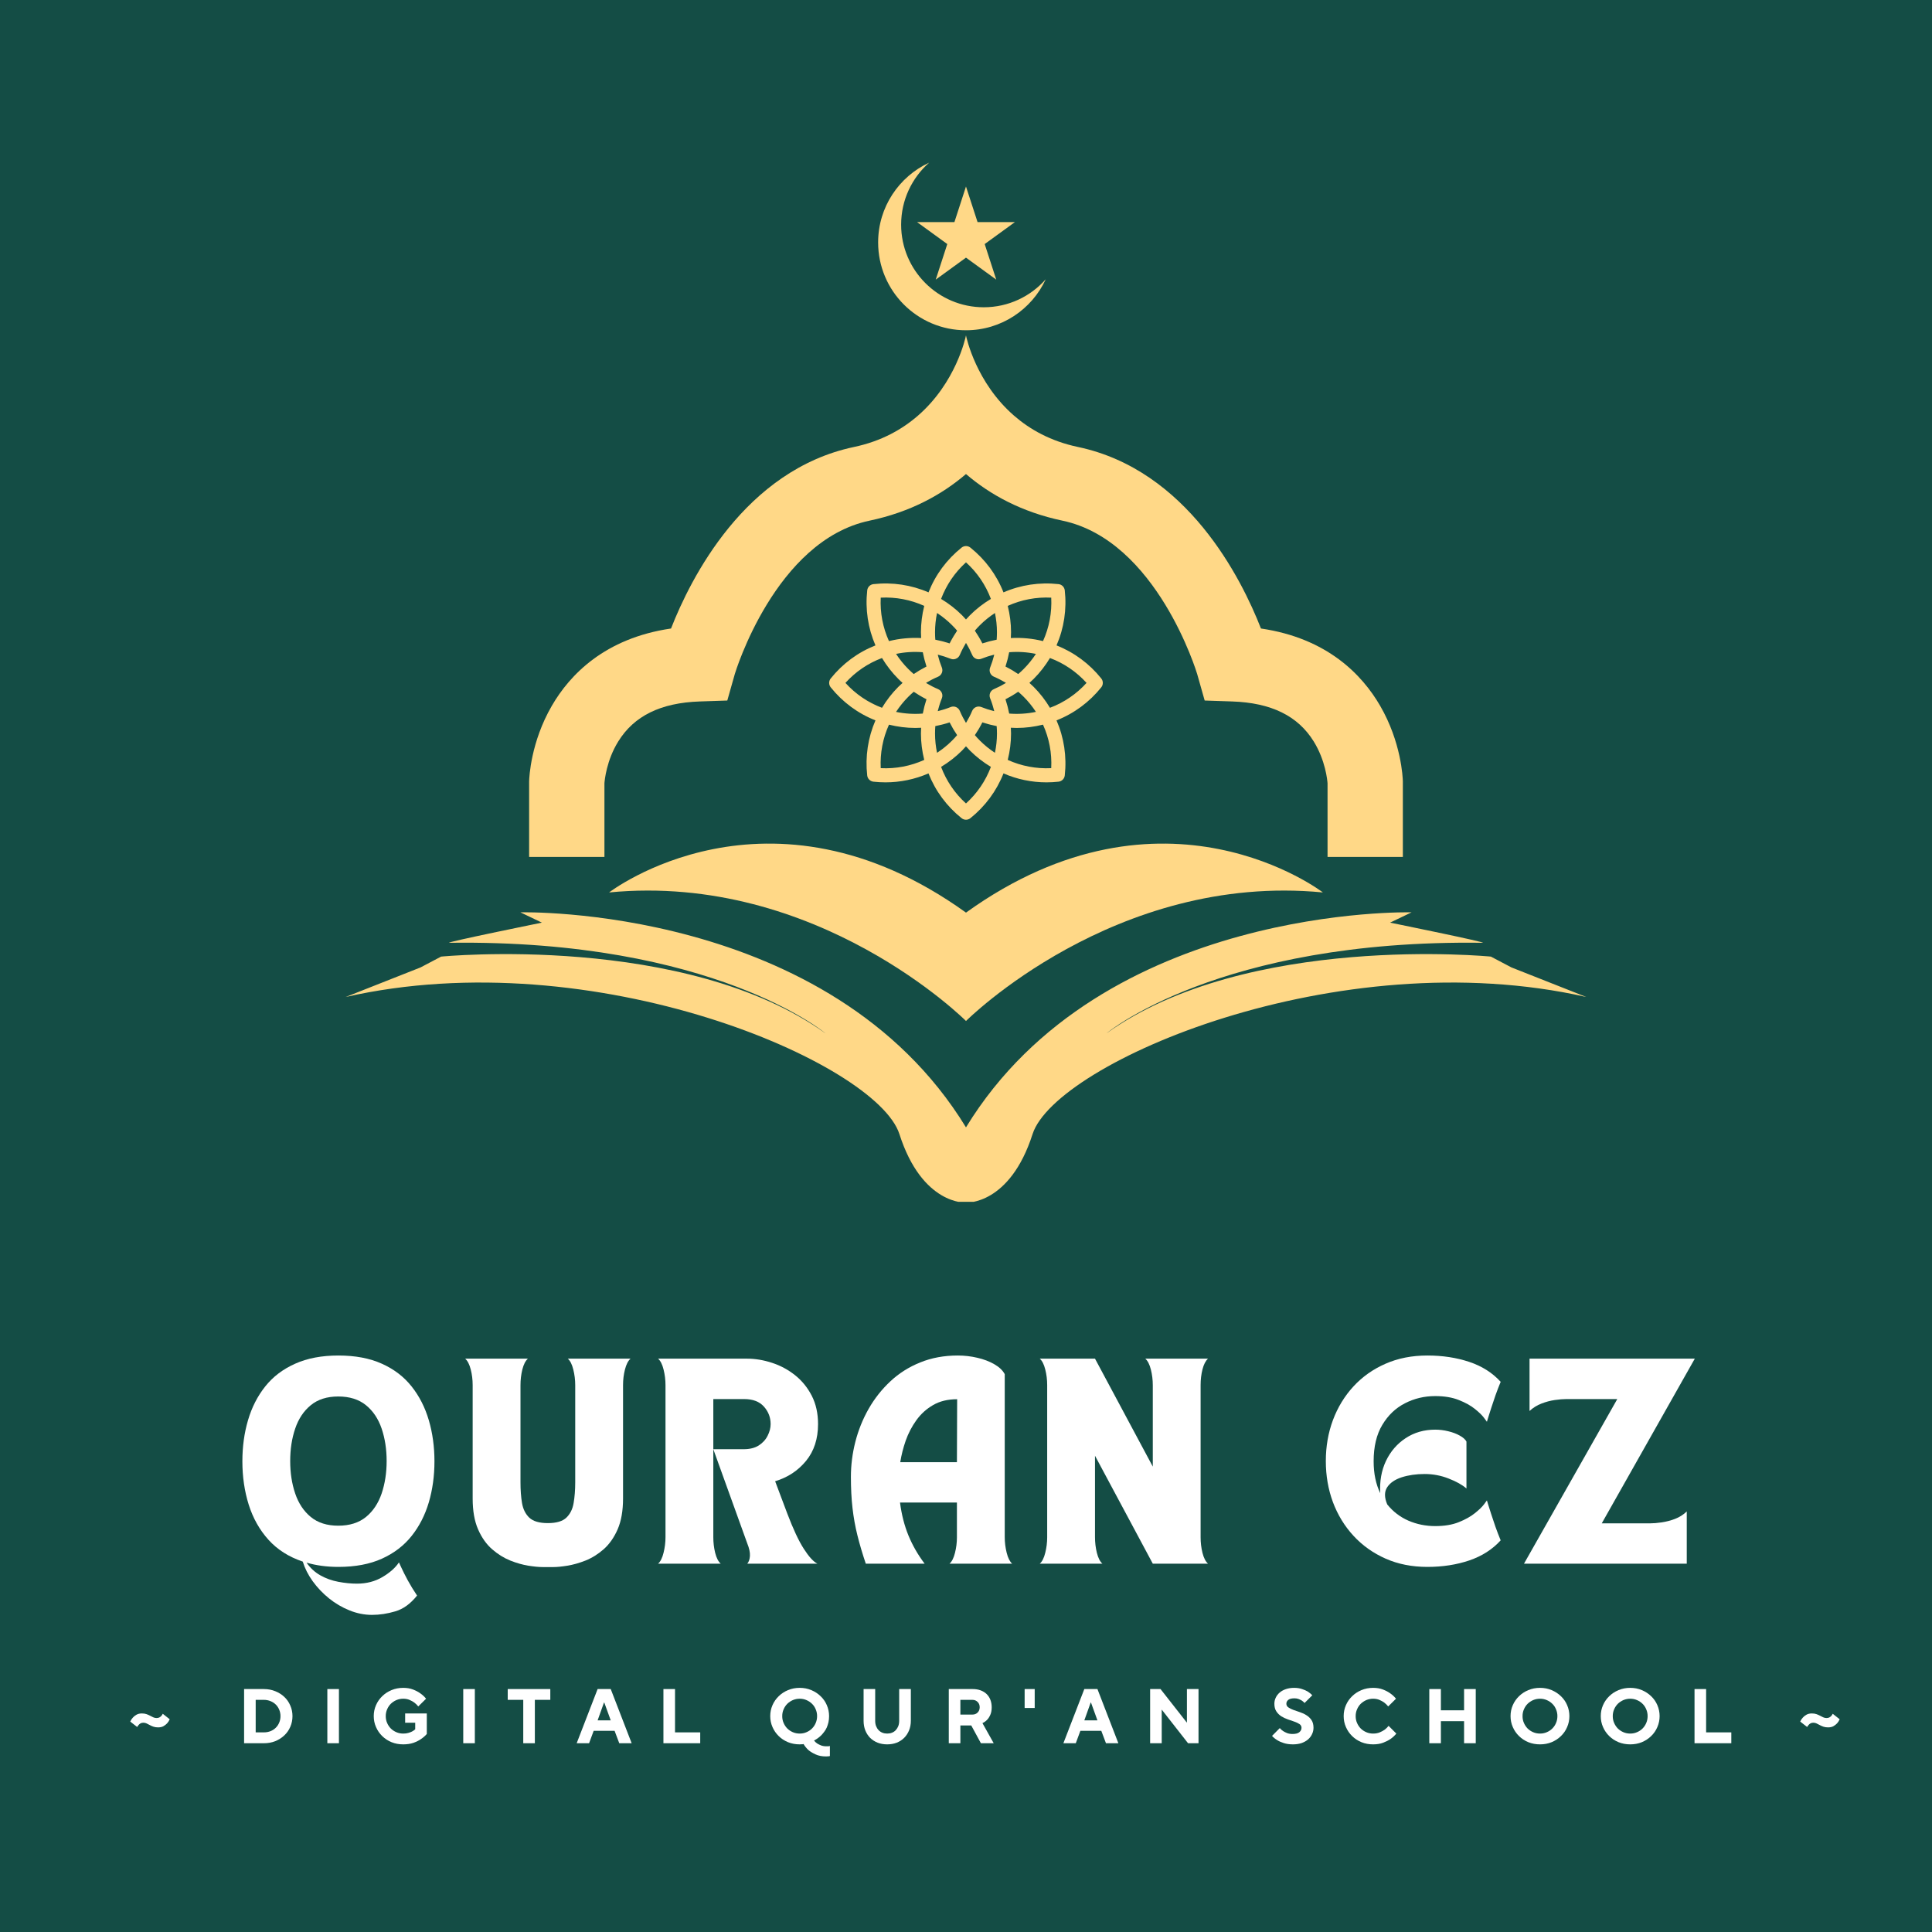
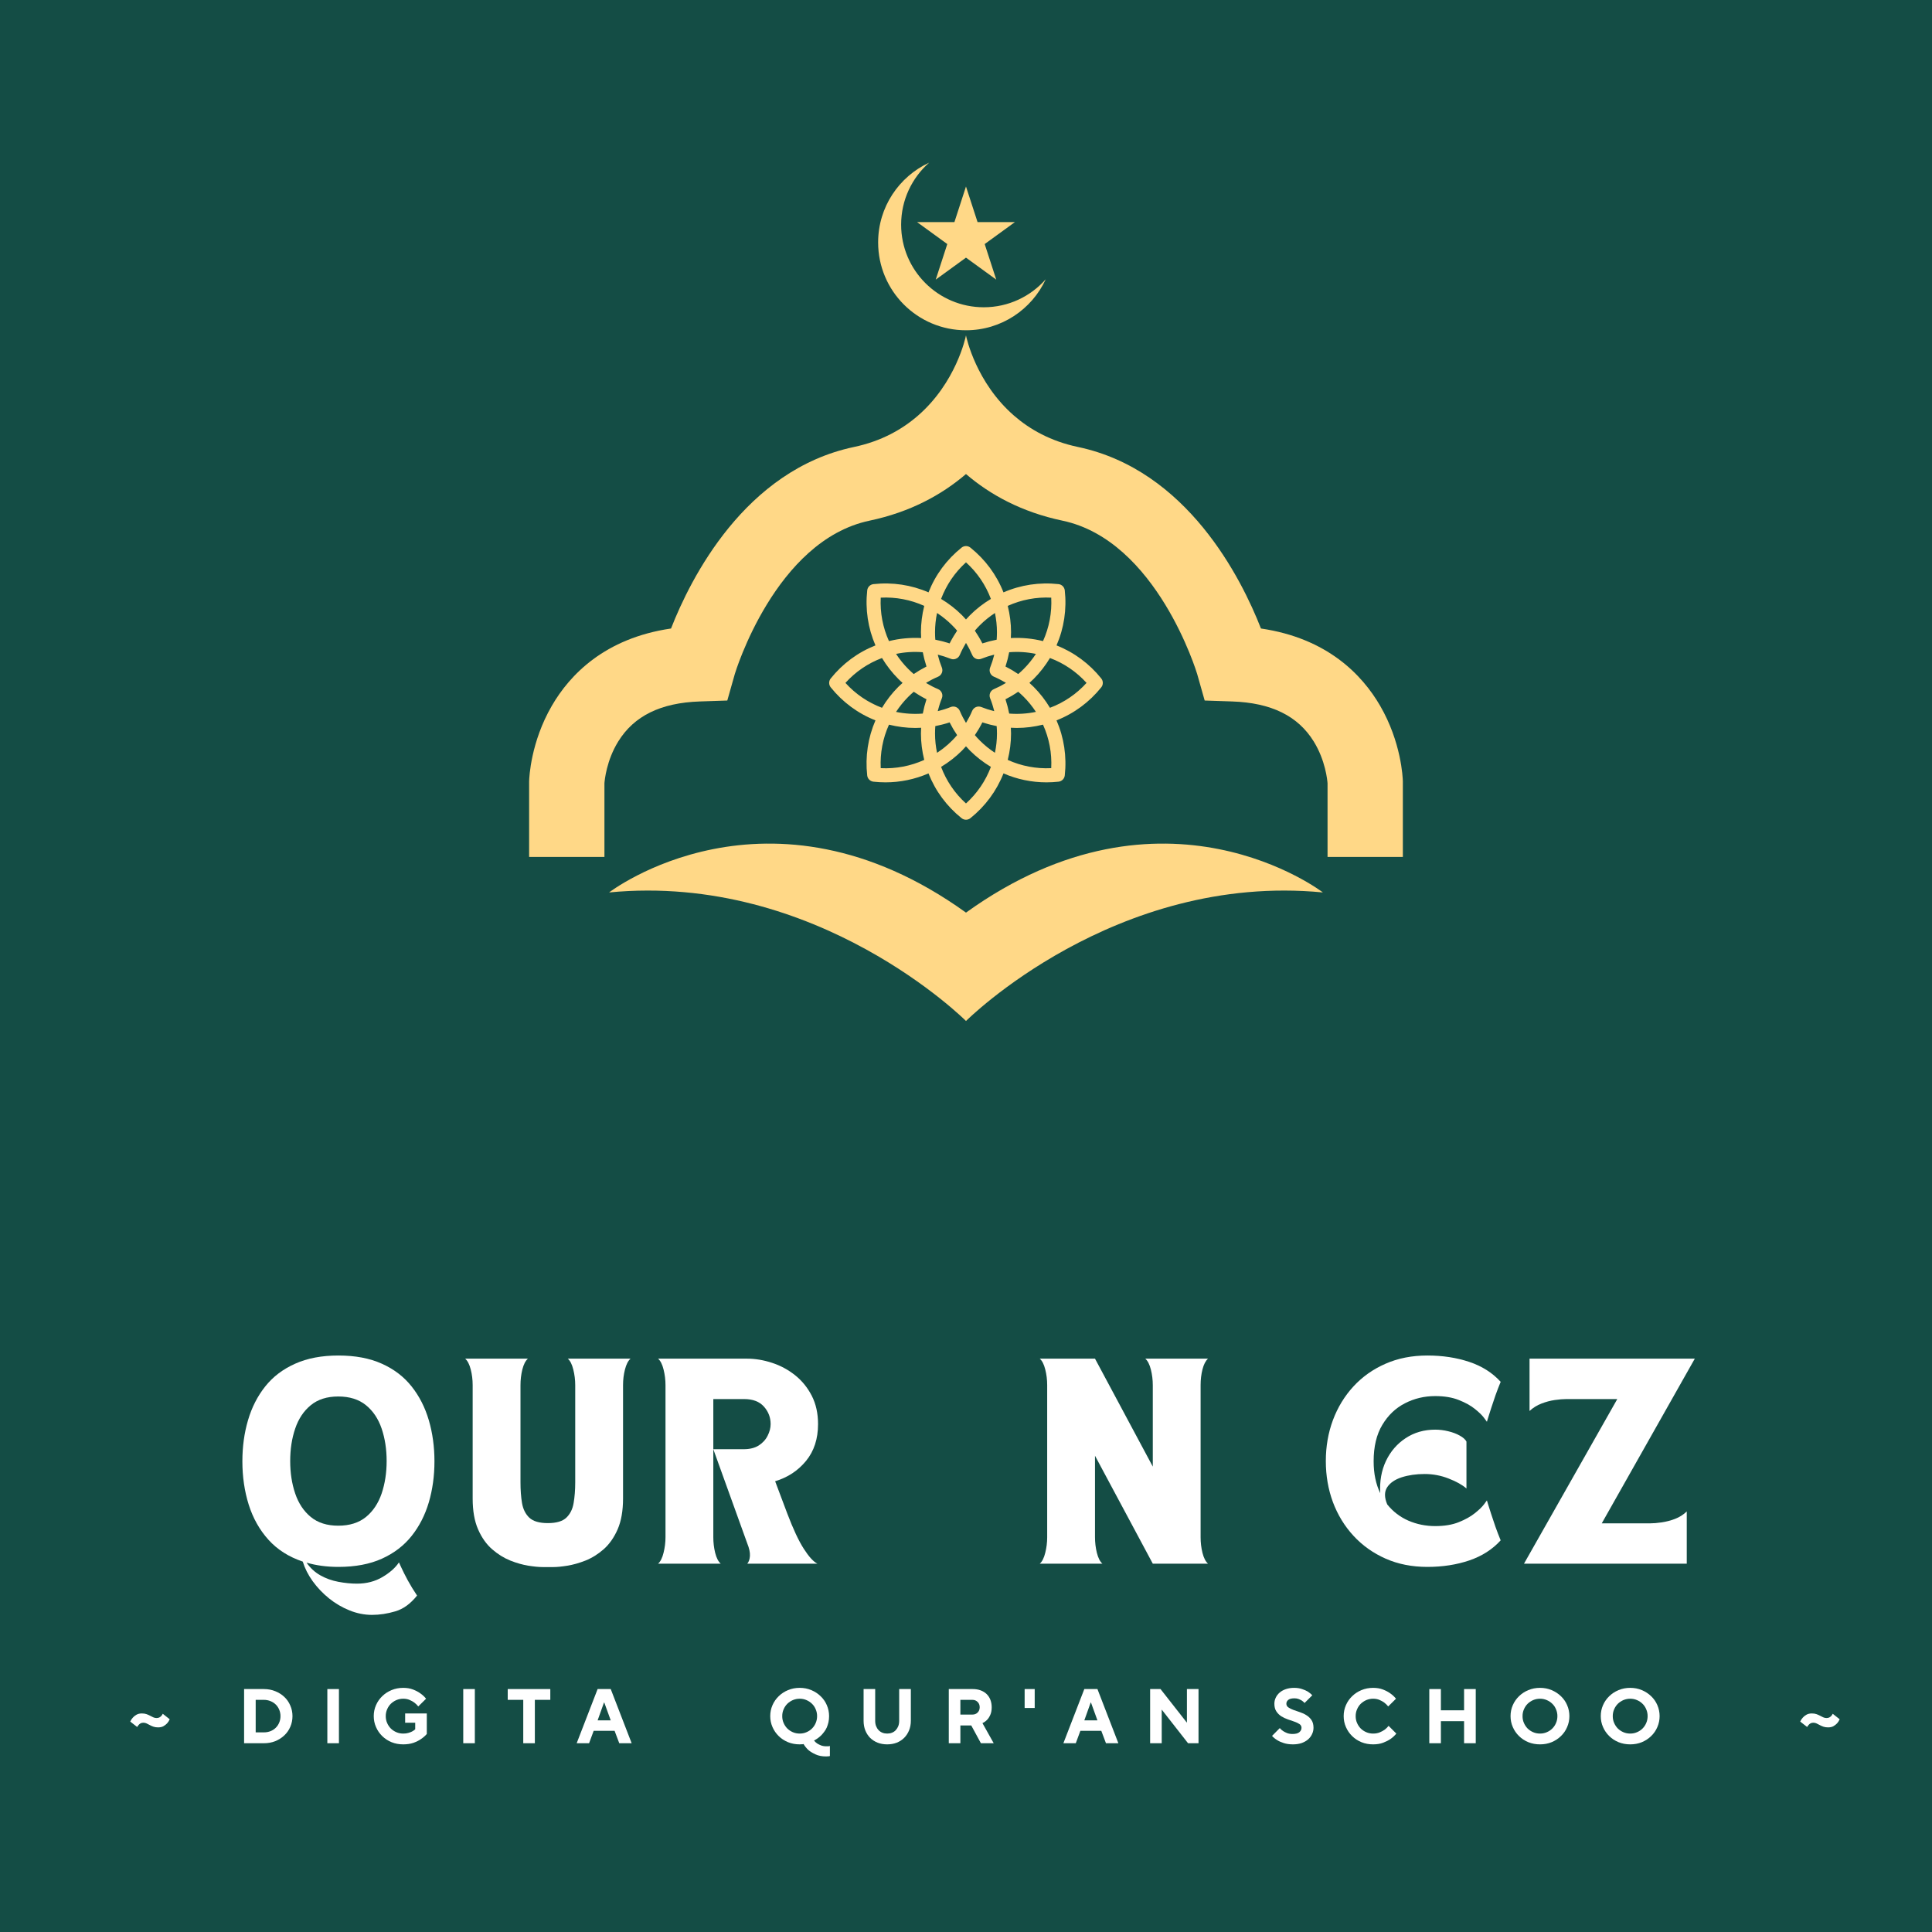
<svg xmlns="http://www.w3.org/2000/svg" width="500" viewBox="0 0 375 375" height="500" preserveAspectRatio="xMidYMid meet">
  <defs>
    <g />
    <clipPath id="29644cf795">
      <path d="M 67.094 177.055 L 307.844 177.055 L 307.844 233.266 L 67.094 233.266 Z M 67.094 177.055 " clip-rule="nonzero" />
    </clipPath>
    <clipPath id="a45b3bd67e">
      <path d="M 170 31.516 L 203 31.516 L 203 65 L 170 65 Z M 170 31.516 " clip-rule="nonzero" />
    </clipPath>
    <clipPath id="ae36fd4c7d">
      <path d="M 160.82 105.895 L 214.07 105.895 L 214.07 159.145 L 160.82 159.145 Z M 160.82 105.895 " clip-rule="nonzero" />
    </clipPath>
  </defs>
-   <rect x="-37.5" width="450" fill="#ffffff" y="-37.5" height="450" fill-opacity="1" />
  <rect x="-37.5" width="450" fill="#144d45" y="-37.5" height="450" fill-opacity="1" />
  <path fill="#ffd887" d="M 187.5 177.137 C 149.035 149.484 118.223 173.223 118.223 173.223 C 158.656 169.312 187.5 198.176 187.5 198.176 C 187.5 198.176 216.34 169.312 256.773 173.223 C 256.773 173.223 225.961 149.484 187.5 177.137 " fill-opacity="1" fill-rule="nonzero" />
  <g clip-path="url(#29644cf795)">
-     <path fill="#ffd887" d="M 293.371 187.777 L 289.379 185.676 C 289.379 185.676 242.043 181.016 214.77 200.57 C 214.77 200.57 236.453 182.301 287.758 182.996 C 289.188 183.016 269.816 179.082 269.816 179.082 L 273.988 177.082 C 273.988 177.082 213.965 175.52 187.496 218.82 C 161.031 175.52 101.008 177.082 101.008 177.082 L 105.18 179.082 C 105.18 179.082 85.809 183.016 87.234 182.996 C 138.543 182.301 160.227 200.57 160.227 200.57 C 132.953 181.016 85.617 185.676 85.617 185.676 L 81.625 187.777 L 67.094 193.516 C 115.355 182.559 170.137 206.301 174.574 220.125 C 179.008 233.953 187.496 233.43 187.496 233.43 C 187.496 233.43 195.988 233.953 200.422 220.125 C 204.859 206.301 259.641 182.559 307.902 193.516 L 293.371 187.777 " fill-opacity="1" fill-rule="nonzero" />
-   </g>
+     </g>
  <path fill="#ffd887" d="M 272.293 151.648 C 272.273 150.891 271.977 144.047 267.887 136.996 C 264.41 130.996 257.641 123.879 244.75 121.992 C 240.961 112.293 230.434 91.223 209.238 86.758 C 203.945 85.645 199.898 83.355 196.816 80.672 C 189.465 74.277 187.602 65.613 187.496 65.098 C 187.395 65.613 185.531 74.277 178.18 80.672 C 175.094 83.355 171.051 85.645 165.758 86.758 C 144.562 91.223 134.035 112.293 130.246 121.992 C 117.355 123.879 110.586 130.996 107.109 136.996 C 103.02 144.047 102.723 150.891 102.703 151.648 L 102.703 166.328 L 117.32 166.328 L 117.32 152.035 C 117.363 151.445 117.719 147.602 119.996 143.926 C 123.07 138.949 128.25 136.41 135.836 136.152 L 141.168 135.973 L 142.621 130.844 C 142.695 130.586 150.457 104.918 168.77 101.062 C 176.734 99.387 182.836 96.004 187.496 92.012 C 192.156 96.004 198.262 99.387 206.227 101.062 C 224.539 104.918 232.301 130.586 232.375 130.844 L 233.828 135.973 L 239.16 136.152 C 246.746 136.41 251.926 138.949 255 143.926 C 257.273 147.602 257.633 151.445 257.676 152.035 L 257.676 166.328 L 272.293 166.328 L 272.293 151.648 " fill-opacity="1" fill-rule="nonzero" />
  <g clip-path="url(#a45b3bd67e)">
    <path fill="#ffd887" d="M 187.496 64.105 C 194.363 64.105 200.277 60.047 202.98 54.203 C 200.043 57.535 195.742 59.641 190.949 59.641 C 182.094 59.641 174.91 52.461 174.91 43.602 C 174.91 38.809 177.016 34.508 180.348 31.57 C 174.504 34.273 170.445 40.188 170.445 47.051 C 170.445 56.473 178.078 64.105 187.496 64.105 " fill-opacity="1" fill-rule="nonzero" />
  </g>
  <path fill="#ffd887" d="M 187.496 36.203 L 189.742 43.105 L 197 43.105 L 191.129 47.371 L 193.371 54.273 L 187.496 50.008 L 181.625 54.273 L 183.867 47.371 L 177.996 43.105 L 185.254 43.105 L 187.496 36.203 " fill-opacity="1" fill-rule="nonzero" />
  <g clip-path="url(#ae36fd4c7d)">
    <path fill="#ffd887" d="M 213.758 131.695 C 211.445 128.809 208.465 126.613 205.07 125.273 C 206.527 121.926 207.078 118.258 206.672 114.586 C 206.602 113.949 206.098 113.449 205.465 113.379 C 201.793 112.973 198.129 113.523 194.773 114.977 C 193.438 111.582 191.238 108.602 188.352 106.289 C 187.852 105.891 187.145 105.891 186.645 106.289 C 183.758 108.602 181.559 111.582 180.223 114.977 C 176.871 113.523 173.207 112.973 169.535 113.379 C 168.898 113.449 168.395 113.949 168.328 114.586 C 167.922 118.258 168.473 121.918 169.926 125.273 C 166.531 126.609 163.551 128.809 161.238 131.695 C 160.84 132.195 160.84 132.906 161.238 133.406 C 163.551 136.289 166.531 138.488 169.926 139.824 C 168.473 143.176 167.918 146.84 168.324 150.516 C 168.395 151.148 168.898 151.652 169.531 151.723 C 170.316 151.809 171.102 151.852 171.879 151.852 C 174.754 151.852 177.582 151.262 180.219 150.117 C 181.555 153.512 183.754 156.496 186.645 158.809 C 186.895 159.008 187.195 159.109 187.496 159.109 C 187.801 159.109 188.102 159.008 188.352 158.809 C 191.238 156.496 193.438 153.512 194.777 150.117 C 197.41 151.262 200.238 151.852 203.113 151.852 C 203.895 151.852 204.68 151.809 205.465 151.723 C 206.098 151.652 206.602 151.152 206.672 150.516 C 207.078 146.844 206.527 143.18 205.07 139.824 C 208.465 138.488 211.445 136.289 213.758 133.406 C 214.156 132.906 214.156 132.195 213.758 131.695 Z M 190.203 143.754 C 189.855 143.406 189.527 143.051 189.219 142.688 C 189.242 142.656 189.262 142.617 189.285 142.586 C 189.496 142.273 189.699 141.953 189.895 141.629 C 189.953 141.531 190.008 141.438 190.066 141.34 C 190.281 140.969 190.488 140.598 190.676 140.215 C 191.082 140.348 191.488 140.465 191.898 140.574 C 192.008 140.605 192.121 140.633 192.23 140.66 C 192.594 140.75 192.957 140.832 193.328 140.906 C 193.371 140.914 193.41 140.926 193.453 140.934 C 193.492 141.418 193.512 141.902 193.512 142.387 C 193.512 143.645 193.371 144.891 193.117 146.117 C 192.07 145.43 191.09 144.645 190.203 143.754 Z M 185.777 142.691 C 185.469 143.051 185.141 143.41 184.793 143.754 C 183.906 144.645 182.926 145.43 181.879 146.117 C 181.625 144.895 181.488 143.645 181.488 142.387 C 181.488 141.906 181.508 141.418 181.543 140.934 C 181.582 140.926 181.621 140.918 181.66 140.91 C 182.031 140.836 182.402 140.754 182.773 140.66 C 182.879 140.633 182.988 140.605 183.094 140.578 C 183.508 140.469 183.918 140.352 184.32 140.215 C 184.512 140.598 184.715 140.969 184.93 141.336 C 184.988 141.438 185.047 141.535 185.105 141.637 C 185.297 141.953 185.496 142.27 185.707 142.574 C 185.73 142.613 185.754 142.652 185.777 142.691 Z M 184.793 121.348 C 185.141 121.691 185.469 122.047 185.777 122.41 C 185.754 122.445 185.734 122.484 185.711 122.52 C 185.496 122.832 185.297 123.148 185.105 123.469 C 185.047 123.566 184.988 123.664 184.934 123.762 C 184.719 124.129 184.512 124.5 184.32 124.883 C 183.918 124.75 183.508 124.633 183.098 124.523 C 182.988 124.492 182.879 124.465 182.77 124.438 C 182.406 124.348 182.039 124.266 181.672 124.191 C 181.629 124.184 181.586 124.172 181.543 124.164 C 181.504 123.68 181.488 123.195 181.488 122.711 C 181.488 121.453 181.625 120.207 181.879 118.98 C 182.926 119.672 183.906 120.457 184.793 121.348 Z M 189.219 122.41 C 189.527 122.047 189.855 121.691 190.199 121.348 C 191.09 120.457 192.07 119.672 193.117 118.984 C 193.371 120.207 193.508 121.453 193.508 122.715 C 193.508 123.195 193.488 123.68 193.453 124.164 C 193.41 124.172 193.371 124.184 193.328 124.195 C 192.957 124.266 192.594 124.348 192.227 124.438 C 192.117 124.465 192.008 124.492 191.902 124.523 C 191.488 124.633 191.082 124.75 190.676 124.883 C 190.488 124.5 190.281 124.129 190.066 123.758 C 190.008 123.66 189.953 123.566 189.895 123.473 C 189.699 123.145 189.496 122.824 189.281 122.512 C 189.258 122.477 189.238 122.445 189.219 122.41 Z M 195.129 132.469 C 195.168 132.496 195.211 132.523 195.254 132.551 C 195.211 132.574 195.168 132.605 195.125 132.629 C 194.887 132.773 194.641 132.906 194.395 133.039 C 194.277 133.102 194.16 133.172 194.039 133.23 C 193.672 133.418 193.297 133.594 192.918 133.758 C 192.23 134.047 191.902 134.832 192.18 135.523 C 192.336 135.906 192.473 136.297 192.602 136.688 C 192.645 136.82 192.68 136.953 192.719 137.082 C 192.797 137.348 192.875 137.617 192.945 137.887 C 192.957 137.934 192.965 137.98 192.977 138.031 C 192.93 138.02 192.879 138.008 192.828 137.996 C 192.562 137.93 192.297 137.852 192.031 137.77 C 191.902 137.73 191.77 137.695 191.637 137.656 C 191.246 137.527 190.855 137.387 190.473 137.234 C 189.781 136.957 188.996 137.285 188.703 137.969 C 188.543 138.352 188.367 138.727 188.18 139.094 C 188.117 139.215 188.051 139.328 187.988 139.445 C 187.855 139.695 187.723 139.941 187.578 140.18 C 187.551 140.223 187.523 140.266 187.496 140.309 C 187.473 140.266 187.445 140.223 187.418 140.18 C 187.277 139.941 187.145 139.699 187.012 139.457 C 186.945 139.336 186.879 139.215 186.816 139.094 C 186.629 138.727 186.453 138.352 186.293 137.973 C 186.004 137.285 185.215 136.957 184.527 137.234 C 184.145 137.391 183.754 137.527 183.363 137.656 C 183.227 137.699 183.09 137.734 182.957 137.777 C 182.695 137.855 182.434 137.93 182.168 137.996 C 182.121 138.008 182.07 138.02 182.02 138.031 C 182.031 137.984 182.039 137.938 182.051 137.891 C 182.121 137.617 182.199 137.344 182.281 137.074 C 182.32 136.949 182.355 136.82 182.395 136.695 C 182.523 136.301 182.66 135.91 182.816 135.527 C 183.094 134.836 182.766 134.051 182.082 133.758 C 181.699 133.598 181.324 133.422 180.957 133.234 C 180.84 133.172 180.723 133.105 180.605 133.043 C 180.359 132.91 180.113 132.777 179.871 132.633 C 179.828 132.605 179.785 132.578 179.746 132.551 C 179.785 132.527 179.828 132.496 179.871 132.473 C 180.109 132.328 180.355 132.195 180.602 132.062 C 180.723 132 180.836 131.93 180.957 131.871 C 181.328 131.684 181.699 131.508 182.082 131.348 C 182.766 131.059 183.094 130.27 182.816 129.578 C 182.664 129.195 182.523 128.805 182.395 128.414 C 182.355 128.285 182.32 128.152 182.281 128.023 C 182.199 127.758 182.121 127.488 182.055 127.215 C 182.043 127.168 182.031 127.121 182.02 127.074 C 182.07 127.086 182.117 127.094 182.168 127.105 C 182.438 127.176 182.703 127.254 182.973 127.332 C 183.102 127.371 183.23 127.406 183.359 127.449 C 183.75 127.578 184.141 127.715 184.523 127.867 C 184.609 127.902 184.695 127.926 184.781 127.945 C 184.809 127.949 184.832 127.949 184.859 127.953 C 184.918 127.957 184.977 127.969 185.031 127.969 C 185.035 127.969 185.039 127.965 185.039 127.965 C 185.156 127.965 185.273 127.945 185.383 127.918 C 185.41 127.91 185.438 127.898 185.465 127.891 C 185.57 127.855 185.672 127.812 185.762 127.754 C 185.77 127.75 185.777 127.746 185.785 127.742 C 185.879 127.68 185.965 127.598 186.043 127.512 C 186.062 127.488 186.082 127.469 186.102 127.445 C 186.176 127.348 186.242 127.246 186.293 127.133 C 186.453 126.75 186.629 126.379 186.816 126.012 C 186.879 125.891 186.945 125.773 187.012 125.652 C 187.141 125.406 187.277 125.164 187.418 124.926 C 187.445 124.883 187.473 124.84 187.5 124.797 C 187.523 124.84 187.555 124.883 187.578 124.922 C 187.723 125.16 187.855 125.406 187.984 125.648 C 188.051 125.77 188.121 125.891 188.18 126.012 C 188.367 126.379 188.543 126.75 188.707 127.133 C 188.996 127.82 189.777 128.145 190.473 127.867 C 190.859 127.715 191.246 127.574 191.641 127.445 C 191.766 127.406 191.895 127.371 192.02 127.332 C 192.293 127.254 192.562 127.172 192.836 127.105 C 192.883 127.094 192.93 127.082 192.98 127.07 C 192.969 127.121 192.957 127.168 192.945 127.215 C 192.879 127.488 192.801 127.754 192.719 128.02 C 192.68 128.152 192.645 128.285 192.602 128.414 C 192.477 128.805 192.336 129.195 192.184 129.578 C 191.906 130.27 192.234 131.055 192.918 131.348 C 193.301 131.508 193.672 131.684 194.039 131.871 C 194.16 131.93 194.281 132 194.398 132.062 C 194.645 132.191 194.887 132.328 195.129 132.469 Z M 179.113 126.598 C 179.121 126.637 179.133 126.68 179.141 126.723 C 179.215 127.09 179.297 127.457 179.387 127.824 C 179.414 127.93 179.441 128.039 179.473 128.148 C 179.582 128.559 179.699 128.969 179.832 129.371 C 179.453 129.562 179.078 129.77 178.711 129.984 C 178.613 130.039 178.516 130.098 178.418 130.156 C 178.094 130.352 177.773 130.555 177.461 130.766 C 177.43 130.789 177.395 130.809 177.359 130.832 C 176.996 130.523 176.641 130.191 176.293 129.848 C 175.402 128.953 174.613 127.973 173.926 126.922 C 175.617 126.57 177.359 126.457 179.113 126.598 Z M 177.359 134.27 C 177.398 134.297 177.441 134.32 177.48 134.348 C 177.785 134.555 178.098 134.754 178.414 134.941 C 178.512 135 178.613 135.059 178.711 135.117 C 179.082 135.332 179.453 135.539 179.832 135.727 C 179.699 136.133 179.578 136.543 179.469 136.953 C 179.441 137.062 179.414 137.168 179.387 137.277 C 179.297 137.645 179.215 138.012 179.141 138.383 C 179.133 138.426 179.121 138.465 179.113 138.504 C 177.359 138.641 175.617 138.531 173.922 138.18 C 174.613 137.129 175.402 136.145 176.293 135.254 C 176.641 134.906 176.996 134.578 177.359 134.27 Z M 195.883 138.504 C 195.875 138.465 195.863 138.426 195.855 138.383 C 195.781 138.016 195.699 137.645 195.609 137.277 C 195.582 137.172 195.555 137.059 195.523 136.953 C 195.414 136.539 195.297 136.129 195.164 135.727 C 195.172 135.723 195.176 135.719 195.184 135.715 C 195.559 135.527 195.922 135.328 196.285 135.117 C 196.383 135.059 196.48 135 196.582 134.941 C 196.898 134.75 197.215 134.551 197.523 134.34 C 197.562 134.316 197.602 134.293 197.637 134.27 C 198 134.578 198.355 134.906 198.703 135.254 C 199.594 136.145 200.383 137.129 201.07 138.176 C 199.379 138.531 197.633 138.641 195.883 138.504 Z M 197.637 130.832 C 197.602 130.805 197.562 130.785 197.527 130.762 C 197.215 130.551 196.898 130.348 196.578 130.156 C 196.48 130.098 196.383 130.039 196.285 129.98 C 195.918 129.77 195.543 129.562 195.164 129.371 C 195.297 128.969 195.414 128.562 195.523 128.152 C 195.551 128.039 195.582 127.93 195.609 127.82 C 195.699 127.453 195.781 127.086 195.852 126.719 C 195.859 126.676 195.871 126.637 195.879 126.598 C 197.633 126.457 199.375 126.57 201.07 126.922 C 200.379 127.973 199.59 128.953 198.699 129.848 C 198.355 130.191 198 130.523 197.637 130.832 Z M 204.043 116.004 C 204.191 118.914 203.645 121.793 202.449 124.438 C 200.418 123.93 198.312 123.734 196.203 123.844 C 196.227 123.469 196.242 123.09 196.242 122.715 C 196.242 120.984 196.02 119.27 195.602 117.602 C 198.25 116.406 201.133 115.855 204.043 116.004 Z M 187.496 109.152 C 189.664 111.109 191.309 113.531 192.332 116.25 C 190.855 117.137 189.488 118.191 188.27 119.414 C 188 119.684 187.75 119.961 187.496 120.238 C 187.246 119.961 186.996 119.684 186.727 119.414 C 185.508 118.191 184.141 117.141 182.664 116.25 C 183.688 113.535 185.332 111.109 187.496 109.152 Z M 170.949 116.004 C 173.867 115.855 176.75 116.406 179.395 117.602 C 178.977 119.27 178.754 120.984 178.754 122.715 C 178.754 123.09 178.77 123.469 178.793 123.844 C 176.684 123.734 174.578 123.93 172.547 124.438 C 171.352 121.793 170.805 118.914 170.949 116.004 Z M 164.098 132.551 C 166.059 130.383 168.48 128.738 171.195 127.719 C 172.086 129.191 173.141 130.559 174.363 131.777 C 174.629 132.047 174.91 132.301 175.188 132.551 C 174.91 132.801 174.629 133.055 174.363 133.32 C 173.141 134.539 172.086 135.906 171.195 137.383 C 168.48 136.363 166.059 134.715 164.098 132.551 Z M 170.949 149.098 C 170.805 146.18 171.355 143.301 172.551 140.656 C 174.219 141.07 175.934 141.293 177.66 141.293 C 178.039 141.293 178.414 141.277 178.793 141.258 C 178.77 141.633 178.754 142.012 178.754 142.387 C 178.754 144.117 178.977 145.828 179.395 147.496 C 176.746 148.695 173.867 149.246 170.949 149.098 Z M 187.496 155.949 C 185.332 153.992 183.688 151.566 182.664 148.852 C 184.141 147.961 185.504 146.906 186.727 145.688 C 186.996 145.418 187.246 145.141 187.496 144.859 C 187.75 145.141 188 145.418 188.27 145.688 C 189.488 146.906 190.855 147.961 192.332 148.852 C 191.309 151.566 189.664 153.988 187.496 155.949 Z M 204.043 149.098 C 201.129 149.242 198.246 148.695 195.602 147.496 C 196.02 145.828 196.242 144.117 196.242 142.387 C 196.242 142.012 196.227 141.633 196.203 141.254 C 196.582 141.277 196.961 141.293 197.336 141.293 C 199.066 141.293 200.777 141.07 202.445 140.652 C 203.645 143.301 204.191 146.184 204.043 149.098 Z M 203.797 137.383 C 202.91 135.91 201.855 134.543 200.633 133.32 C 200.367 133.055 200.086 132.801 199.809 132.551 C 200.086 132.301 200.363 132.047 200.633 131.777 C 201.855 130.559 202.91 129.191 203.797 127.719 C 206.516 128.738 208.938 130.383 210.898 132.551 C 208.938 134.715 206.516 136.359 203.797 137.383 Z M 203.797 137.383 " fill-opacity="1" fill-rule="nonzero" />
  </g>
  <g fill="#ffffff" fill-opacity="1">
    <g transform="translate(45.608, 303.51)">
      <g>
        <path d="M 1.438 -19.875 C 1.438 -22.707 1.801 -25.363 2.531 -27.844 C 3.258 -30.332 4.375 -32.52 5.875 -34.406 C 7.375 -36.289 9.305 -37.758 11.672 -38.812 C 14.035 -39.875 16.836 -40.406 20.078 -40.406 C 23.348 -40.406 26.16 -39.875 28.516 -38.812 C 30.867 -37.758 32.789 -36.289 34.281 -34.406 C 35.781 -32.52 36.895 -30.332 37.625 -27.844 C 38.352 -25.363 38.719 -22.707 38.719 -19.875 C 38.719 -17.039 38.352 -14.383 37.625 -11.906 C 36.895 -9.438 35.781 -7.258 34.281 -5.375 C 32.789 -3.5 30.867 -2.031 28.516 -0.969 C 26.16 0.094 23.348 0.625 20.078 0.625 C 17.828 0.625 15.766 0.348 13.891 -0.203 C 14.609 0.836 15.504 1.66 16.578 2.266 C 17.648 2.867 18.812 3.285 20.062 3.516 C 21.312 3.754 22.516 3.875 23.672 3.875 C 25.535 3.875 27.188 3.445 28.625 2.594 C 30.07 1.738 31.141 0.789 31.828 -0.25 C 31.828 -0.25 31.977 0.078 32.281 0.734 C 32.582 1.398 33 2.227 33.531 3.219 C 34.07 4.207 34.676 5.195 35.344 6.188 C 34.07 7.781 32.664 8.801 31.125 9.25 C 29.594 9.707 28.082 9.938 26.594 9.938 C 25.113 9.938 23.656 9.645 22.219 9.062 C 20.789 8.488 19.461 7.707 18.234 6.719 C 17.016 5.727 15.961 4.617 15.078 3.391 C 14.203 2.172 13.562 0.906 13.156 -0.406 C 10.457 -1.312 8.242 -2.719 6.516 -4.625 C 4.785 -6.539 3.504 -8.812 2.672 -11.438 C 1.848 -14.062 1.438 -16.875 1.438 -19.875 Z M 10.719 -19.922 C 10.719 -17.641 11.039 -15.539 11.688 -13.625 C 12.332 -11.719 13.344 -10.195 14.719 -9.062 C 16.094 -7.938 17.867 -7.375 20.047 -7.375 C 22.242 -7.375 24.035 -7.938 25.422 -9.062 C 26.805 -10.195 27.82 -11.719 28.469 -13.625 C 29.113 -15.539 29.438 -17.641 29.438 -19.922 C 29.438 -22.223 29.113 -24.32 28.469 -26.219 C 27.82 -28.125 26.805 -29.641 25.422 -30.766 C 24.035 -31.891 22.242 -32.453 20.047 -32.453 C 17.867 -32.453 16.094 -31.891 14.719 -30.766 C 13.344 -29.641 12.332 -28.125 11.688 -26.219 C 11.039 -24.32 10.719 -22.223 10.719 -19.922 Z M 10.719 -19.922 " />
      </g>
    </g>
  </g>
  <g fill="#ffffff" fill-opacity="1">
    <g transform="translate(89.885, 303.51)">
      <g>
        <path d="M 0.406 -39.797 L 12.578 -39.797 C 12.109 -39.379 11.75 -38.676 11.5 -37.688 C 11.258 -36.695 11.141 -35.68 11.141 -34.641 L 11.141 -15.797 C 11.141 -14.305 11.238 -12.961 11.438 -11.766 C 11.645 -10.578 12.117 -9.629 12.859 -8.922 C 13.609 -8.223 14.805 -7.875 16.453 -7.875 C 18.098 -7.875 19.289 -8.223 20.031 -8.922 C 20.781 -9.629 21.254 -10.578 21.453 -11.766 C 21.66 -12.961 21.766 -14.305 21.766 -15.797 L 21.766 -34.641 C 21.766 -35.68 21.641 -36.695 21.391 -37.688 C 21.148 -38.676 20.797 -39.379 20.328 -39.797 L 32.5 -39.797 C 32.031 -39.379 31.672 -38.68 31.422 -37.703 C 31.172 -36.734 31.047 -35.723 31.047 -34.672 L 31.047 -12.656 C 31.047 -10.27 30.695 -8.273 30 -6.672 C 29.301 -5.078 28.398 -3.789 27.297 -2.812 C 26.191 -1.844 25.016 -1.109 23.766 -0.609 C 22.516 -0.117 21.336 0.211 20.234 0.391 C 19.141 0.566 18.242 0.656 17.547 0.656 C 16.848 0.656 16.5 0.656 16.5 0.656 C 16.5 0.656 16.141 0.656 15.422 0.656 C 14.703 0.656 13.785 0.566 12.672 0.391 C 11.566 0.211 10.395 -0.117 9.156 -0.609 C 7.914 -1.109 6.738 -1.844 5.625 -2.812 C 4.508 -3.789 3.602 -5.078 2.906 -6.672 C 2.207 -8.273 1.859 -10.27 1.859 -12.656 L 1.859 -34.672 C 1.859 -35.723 1.734 -36.734 1.484 -37.703 C 1.234 -38.68 0.875 -39.379 0.406 -39.797 Z M 0.406 -39.797 " />
      </g>
    </g>
  </g>
  <g fill="#ffffff" fill-opacity="1">
    <g transform="translate(126.907, 303.51)">
      <g>
        <path d="M 2.266 -34.641 C 2.266 -35.68 2.141 -36.695 1.891 -37.688 C 1.648 -38.676 1.297 -39.379 0.828 -39.797 L 18.062 -39.797 C 19.688 -39.797 21.316 -39.523 22.953 -38.984 C 24.586 -38.453 26.078 -37.648 27.422 -36.578 C 28.766 -35.504 29.844 -34.176 30.656 -32.594 C 31.469 -31.008 31.875 -29.176 31.875 -27.094 C 31.875 -24.227 31.098 -21.848 29.547 -19.953 C 27.992 -18.055 25.992 -16.738 23.547 -16 L 25.891 -9.766 C 27.047 -6.723 28.117 -4.43 29.109 -2.891 C 30.098 -1.348 30.977 -0.383 31.75 0 L 18.141 0 C 18.441 -0.352 18.613 -0.859 18.656 -1.516 C 18.695 -2.18 18.523 -2.984 18.141 -3.922 L 11.547 -22.219 L 11.547 -5.109 C 11.547 -4.098 11.664 -3.098 11.906 -2.109 C 12.156 -1.117 12.516 -0.414 12.984 0 L 0.828 0 C 1.297 -0.414 1.648 -1.125 1.891 -2.125 C 2.141 -3.125 2.266 -4.133 2.266 -5.156 Z M 11.547 -22.219 L 17.438 -22.219 C 18.625 -22.219 19.602 -22.461 20.375 -22.953 C 21.145 -23.453 21.719 -24.082 22.094 -24.844 C 22.477 -25.602 22.672 -26.352 22.672 -27.094 C 22.672 -28.383 22.238 -29.516 21.375 -30.484 C 20.508 -31.461 19.227 -31.953 17.531 -31.953 L 11.547 -31.953 Z M 11.547 -22.219 " />
      </g>
    </g>
  </g>
  <g fill="#ffffff" fill-opacity="1">
    <g transform="translate(163.722, 303.51)">
      <g>
-         <path d="M 4.328 0 C 3.672 -1.945 3.129 -3.781 2.703 -5.5 C 2.273 -7.219 1.957 -8.984 1.75 -10.797 C 1.539 -12.617 1.438 -14.641 1.438 -16.859 C 1.438 -19.117 1.723 -21.379 2.297 -23.641 C 2.879 -25.91 3.738 -28.047 4.875 -30.047 C 6.02 -32.055 7.426 -33.836 9.094 -35.391 C 10.758 -36.953 12.691 -38.176 14.891 -39.062 C 17.086 -39.957 19.52 -40.406 22.188 -40.406 C 23.477 -40.406 24.738 -40.258 25.969 -39.969 C 27.207 -39.688 28.305 -39.27 29.266 -38.719 C 30.234 -38.164 30.91 -37.52 31.297 -36.781 L 31.297 -5.156 C 31.297 -4.133 31.422 -3.125 31.672 -2.125 C 31.922 -1.125 32.273 -0.414 32.734 0 L 20.578 0 C 21.047 -0.414 21.398 -1.117 21.641 -2.109 C 21.891 -3.098 22.016 -4.098 22.016 -5.109 L 22.016 -11.875 L 10.969 -11.875 C 11.27 -9.539 11.816 -7.406 12.609 -5.469 C 13.41 -3.531 14.457 -1.707 15.75 0 Z M 11.016 -19.703 L 22.016 -19.703 L 22.062 -31.922 C 20.25 -31.922 18.695 -31.547 17.406 -30.797 C 16.113 -30.055 15.023 -29.07 14.141 -27.844 C 13.266 -26.625 12.578 -25.305 12.078 -23.891 C 11.586 -22.473 11.234 -21.078 11.016 -19.703 Z M 11.016 -19.703 " />
-       </g>
+         </g>
    </g>
  </g>
  <g fill="#ffffff" fill-opacity="1">
    <g transform="translate(200.991, 303.51)">
      <g>
        <path d="M 0.828 -39.797 L 11.547 -39.797 L 22.766 -18.844 L 22.766 -34.641 C 22.766 -35.68 22.641 -36.695 22.391 -37.688 C 22.141 -38.676 21.781 -39.379 21.312 -39.797 L 33.484 -39.797 C 33.016 -39.379 32.656 -38.68 32.406 -37.703 C 32.164 -36.734 32.047 -35.723 32.047 -34.672 L 32.047 -5.109 C 32.047 -4.098 32.164 -3.098 32.406 -2.109 C 32.656 -1.117 33.016 -0.414 33.484 0 L 22.766 0 L 11.547 -20.953 L 11.547 -5.156 C 11.547 -4.133 11.664 -3.125 11.906 -2.125 C 12.156 -1.125 12.516 -0.414 12.984 0 L 0.828 0 C 1.297 -0.414 1.648 -1.117 1.891 -2.109 C 2.141 -3.098 2.266 -4.098 2.266 -5.109 L 2.266 -34.672 C 2.266 -35.723 2.141 -36.734 1.891 -37.703 C 1.648 -38.68 1.297 -39.379 0.828 -39.797 Z M 0.828 -39.797 " />
      </g>
    </g>
  </g>
  <g fill="#ffffff" fill-opacity="1">
    <g transform="translate(239.414, 303.51)">
      <g />
    </g>
  </g>
  <g fill="#ffffff" fill-opacity="1">
    <g transform="translate(255.904, 303.51)">
      <g>
        <path d="M 21.156 0.625 C 18.156 0.625 15.445 0.086 13.031 -0.984 C 10.613 -2.055 8.535 -3.535 6.797 -5.422 C 5.066 -7.305 3.738 -9.484 2.812 -11.953 C 1.895 -14.43 1.438 -17.086 1.438 -19.922 C 1.438 -22.742 1.895 -25.391 2.812 -27.859 C 3.738 -30.336 5.066 -32.52 6.797 -34.406 C 8.535 -36.289 10.613 -37.758 13.031 -38.812 C 15.445 -39.875 18.156 -40.406 21.156 -40.406 C 24.094 -40.406 26.797 -39.992 29.266 -39.172 C 31.742 -38.348 33.781 -37.055 35.375 -35.297 C 35.02 -34.441 34.68 -33.562 34.359 -32.656 C 34.047 -31.75 33.766 -30.91 33.516 -30.141 C 33.273 -29.367 33.078 -28.742 32.922 -28.266 C 32.773 -27.785 32.703 -27.547 32.703 -27.547 C 32.703 -27.547 32.516 -27.801 32.141 -28.312 C 31.766 -28.82 31.172 -29.398 30.359 -30.047 C 29.555 -30.691 28.52 -31.266 27.25 -31.766 C 25.988 -32.273 24.461 -32.531 22.672 -32.531 C 20.555 -32.531 18.594 -32.062 16.781 -31.125 C 14.969 -30.195 13.504 -28.797 12.391 -26.922 C 11.273 -25.055 10.719 -22.707 10.719 -19.875 C 10.719 -18.664 10.828 -17.547 11.047 -16.516 C 11.266 -15.484 11.582 -14.539 12 -13.688 C 11.863 -16 12.234 -18.082 13.109 -19.938 C 13.992 -21.789 15.266 -23.266 16.922 -24.359 C 18.586 -25.461 20.504 -26.016 22.672 -26.016 C 23.523 -26.016 24.367 -25.91 25.203 -25.703 C 26.047 -25.504 26.789 -25.223 27.438 -24.859 C 28.082 -24.504 28.516 -24.117 28.734 -23.703 L 28.734 -14.594 C 27.91 -15.312 26.754 -15.957 25.266 -16.531 C 23.785 -17.113 22.238 -17.406 20.625 -17.406 C 18.969 -17.406 17.477 -17.191 16.156 -16.766 C 14.844 -16.336 13.906 -15.691 13.344 -14.828 C 12.781 -13.961 12.785 -12.852 13.359 -11.5 C 14.484 -10.102 15.859 -9.051 17.484 -8.344 C 19.109 -7.645 20.836 -7.297 22.672 -7.297 C 24.461 -7.297 25.988 -7.551 27.25 -8.062 C 28.52 -8.57 29.555 -9.148 30.359 -9.797 C 31.172 -10.441 31.766 -11.016 32.141 -11.516 C 32.516 -12.023 32.703 -12.281 32.703 -12.281 C 32.703 -12.281 32.773 -12.039 32.922 -11.562 C 33.078 -11.082 33.273 -10.457 33.516 -9.688 C 33.766 -8.914 34.047 -8.078 34.359 -7.172 C 34.68 -6.266 35.02 -5.383 35.375 -4.531 C 33.781 -2.77 31.742 -1.469 29.266 -0.625 C 26.797 0.207 24.094 0.625 21.156 0.625 Z M 21.156 0.625 " />
      </g>
    </g>
  </g>
  <g fill="#ffffff" fill-opacity="1">
    <g transform="translate(295.399, 303.51)">
      <g>
        <path d="M 32 0 L 0.406 0 L 18.516 -31.953 L 8.656 -31.953 C 8 -31.953 7.238 -31.891 6.375 -31.766 C 5.508 -31.641 4.648 -31.41 3.797 -31.078 C 2.941 -30.754 2.172 -30.273 1.484 -29.641 L 1.484 -39.797 L 33.562 -39.797 L 15.5 -7.828 L 24.828 -7.828 C 25.516 -7.828 26.281 -7.891 27.125 -8.016 C 27.977 -8.141 28.836 -8.363 29.703 -8.688 C 30.578 -9.02 31.344 -9.504 32 -10.141 Z M 32 0 " />
      </g>
    </g>
  </g>
  <g fill="#ffffff" fill-opacity="1">
    <g transform="translate(16.923, 338.361)">
      <g />
    </g>
  </g>
  <g fill="#ffffff" fill-opacity="1">
    <g transform="translate(24.827, 338.361)">
      <g>
        <path d="M 5.859 -3.078 C 5.504 -3.078 5.195 -3.125 4.938 -3.219 C 4.676 -3.312 4.441 -3.414 4.234 -3.531 C 4.023 -3.645 3.82 -3.75 3.625 -3.844 C 3.438 -3.938 3.227 -3.984 3 -3.984 C 2.789 -3.984 2.609 -3.941 2.453 -3.859 C 2.305 -3.773 2.188 -3.676 2.094 -3.562 C 1.977 -3.438 1.879 -3.301 1.797 -3.156 L 0.453 -4.203 C 0.578 -4.492 0.75 -4.754 0.969 -4.984 C 1.145 -5.191 1.375 -5.375 1.656 -5.531 C 1.938 -5.695 2.285 -5.781 2.703 -5.781 C 3.066 -5.781 3.375 -5.734 3.625 -5.641 C 3.883 -5.547 4.117 -5.441 4.328 -5.328 C 4.535 -5.223 4.734 -5.125 4.922 -5.031 C 5.117 -4.938 5.332 -4.891 5.562 -4.891 C 5.758 -4.891 5.938 -4.926 6.094 -5 C 6.25 -5.082 6.379 -5.18 6.484 -5.297 C 6.586 -5.41 6.68 -5.551 6.766 -5.719 L 8.109 -4.656 C 7.984 -4.352 7.816 -4.086 7.609 -3.859 C 7.422 -3.66 7.188 -3.477 6.906 -3.312 C 6.633 -3.156 6.285 -3.078 5.859 -3.078 Z M 5.859 -3.078 " />
      </g>
    </g>
  </g>
  <g fill="#ffffff" fill-opacity="1">
    <g transform="translate(38.129, 338.361)">
      <g />
    </g>
  </g>
  <g fill="#ffffff" fill-opacity="1">
    <g transform="translate(46.02, 338.361)">
      <g>
        <path d="M 1.359 -10.516 L 5.188 -10.516 C 6 -10.516 6.742 -10.375 7.422 -10.094 C 8.098 -9.82 8.68 -9.453 9.172 -8.984 C 9.672 -8.516 10.055 -7.957 10.328 -7.312 C 10.609 -6.676 10.75 -5.992 10.75 -5.266 C 10.75 -4.523 10.609 -3.832 10.328 -3.188 C 10.055 -2.551 9.672 -2 9.172 -1.531 C 8.68 -1.062 8.098 -0.688 7.422 -0.406 C 6.742 -0.133 6 0 5.188 0 L 1.359 0 Z M 5.188 -2.109 C 5.656 -2.109 6.086 -2.188 6.484 -2.344 C 6.879 -2.5 7.219 -2.719 7.5 -3 C 7.789 -3.281 8.016 -3.613 8.172 -4 C 8.336 -4.383 8.422 -4.805 8.422 -5.266 C 8.422 -5.711 8.336 -6.129 8.172 -6.516 C 8.016 -6.898 7.789 -7.234 7.5 -7.516 C 7.219 -7.797 6.879 -8.016 6.484 -8.172 C 6.086 -8.336 5.656 -8.422 5.188 -8.422 L 3.609 -8.422 L 3.609 -2.109 Z M 5.188 -2.109 " />
      </g>
    </g>
  </g>
  <g fill="#ffffff" fill-opacity="1">
    <g transform="translate(62.178, 338.361)">
      <g>
        <path d="M 1.359 -10.516 L 3.609 -10.516 L 3.609 0 L 1.359 0 Z M 1.359 -10.516 " />
      </g>
    </g>
  </g>
  <g fill="#ffffff" fill-opacity="1">
    <g transform="translate(71.873, 338.361)">
      <g>
        <path d="M 6.391 0.219 C 5.578 0.219 4.82 0.078 4.125 -0.203 C 3.426 -0.492 2.82 -0.891 2.312 -1.391 C 1.801 -1.891 1.398 -2.473 1.109 -3.141 C 0.816 -3.805 0.672 -4.516 0.672 -5.266 C 0.672 -6.016 0.816 -6.723 1.109 -7.391 C 1.398 -8.055 1.801 -8.633 2.312 -9.125 C 2.82 -9.625 3.426 -10.02 4.125 -10.312 C 4.82 -10.602 5.578 -10.75 6.391 -10.75 C 7.117 -10.75 7.758 -10.641 8.312 -10.422 C 8.875 -10.203 9.336 -9.957 9.703 -9.688 C 10.141 -9.383 10.516 -9.035 10.828 -8.641 L 9.312 -7.141 C 9.094 -7.422 8.836 -7.672 8.547 -7.891 C 8.297 -8.078 7.988 -8.25 7.625 -8.406 C 7.27 -8.562 6.859 -8.641 6.391 -8.641 C 5.922 -8.641 5.477 -8.551 5.062 -8.375 C 4.656 -8.195 4.297 -7.957 3.984 -7.656 C 3.68 -7.352 3.441 -6.992 3.266 -6.578 C 3.086 -6.172 3 -5.734 3 -5.266 C 3 -4.785 3.086 -4.344 3.266 -3.938 C 3.441 -3.531 3.68 -3.172 3.984 -2.859 C 4.297 -2.555 4.656 -2.316 5.062 -2.141 C 5.477 -1.961 5.922 -1.875 6.391 -1.875 C 6.766 -1.875 7.094 -1.914 7.375 -2 C 7.664 -2.082 7.91 -2.176 8.109 -2.281 C 8.348 -2.406 8.551 -2.547 8.719 -2.703 L 8.719 -3.984 L 6.766 -3.984 L 6.766 -5.781 L 10.969 -5.781 L 10.969 -1.797 C 10.645 -1.422 10.254 -1.082 9.797 -0.781 C 9.422 -0.52 8.945 -0.285 8.375 -0.078 C 7.801 0.117 7.141 0.219 6.391 0.219 Z M 6.391 0.219 " />
      </g>
    </g>
  </g>
  <g fill="#ffffff" fill-opacity="1">
    <g transform="translate(88.557, 338.361)">
      <g>
        <path d="M 1.359 -10.516 L 3.609 -10.516 L 3.609 0 L 1.359 0 Z M 1.359 -10.516 " />
      </g>
    </g>
  </g>
  <g fill="#ffffff" fill-opacity="1">
    <g transform="translate(98.252, 338.361)">
      <g>
        <path d="M 3.312 -8.422 L 0.297 -8.422 L 0.297 -10.516 L 8.562 -10.516 L 8.562 -8.422 L 5.562 -8.422 L 5.562 0 L 3.312 0 Z M 3.312 -8.422 " />
      </g>
    </g>
  </g>
  <g fill="#ffffff" fill-opacity="1">
    <g transform="translate(111.855, 338.361)">
      <g>
        <path d="M 4.141 -10.516 L 6.688 -10.516 L 10.75 0 L 8.344 0 L 7.438 -2.406 L 3.375 -2.406 L 2.484 0 L 0.078 0 Z M 6.688 -4.438 L 5.438 -7.891 L 5.375 -7.891 L 4.141 -4.438 Z M 6.688 -4.438 " />
      </g>
    </g>
  </g>
  <g fill="#ffffff" fill-opacity="1">
    <g transform="translate(127.412, 338.361)">
      <g>
-         <path d="M 1.359 -10.516 L 3.609 -10.516 L 3.609 -2.109 L 8.5 -2.109 L 8.5 0 L 1.359 0 Z M 1.359 -10.516 " />
-       </g>
+         </g>
    </g>
  </g>
  <g fill="#ffffff" fill-opacity="1">
    <g transform="translate(140.94, 338.361)">
      <g />
    </g>
  </g>
  <g fill="#ffffff" fill-opacity="1">
    <g transform="translate(148.831, 338.361)">
      <g>
        <path d="M 11.5 2.562 C 10.707 2.562 10.035 2.43 9.484 2.172 C 8.93 1.922 8.477 1.648 8.125 1.359 C 7.727 1.004 7.398 0.602 7.141 0.156 C 7.078 0.176 7.004 0.191 6.922 0.203 C 6.859 0.203 6.781 0.203 6.688 0.203 C 6.594 0.211 6.492 0.219 6.391 0.219 C 5.578 0.219 4.82 0.078 4.125 -0.203 C 3.426 -0.492 2.82 -0.891 2.312 -1.391 C 1.801 -1.891 1.398 -2.473 1.109 -3.141 C 0.816 -3.805 0.672 -4.516 0.672 -5.266 C 0.672 -6.016 0.816 -6.723 1.109 -7.391 C 1.398 -8.055 1.801 -8.633 2.312 -9.125 C 2.82 -9.625 3.426 -10.02 4.125 -10.312 C 4.82 -10.602 5.578 -10.75 6.391 -10.75 C 7.203 -10.75 7.953 -10.602 8.641 -10.312 C 9.336 -10.02 9.941 -9.625 10.453 -9.125 C 10.973 -8.633 11.375 -8.055 11.656 -7.391 C 11.945 -6.723 12.094 -6.016 12.094 -5.266 C 12.094 -4.828 12.051 -4.426 11.969 -4.062 C 11.883 -3.695 11.773 -3.359 11.641 -3.047 C 11.504 -2.742 11.344 -2.473 11.156 -2.234 C 10.977 -1.992 10.801 -1.781 10.625 -1.594 C 10.195 -1.156 9.711 -0.801 9.172 -0.531 C 9.336 -0.312 9.539 -0.117 9.781 0.047 C 9.988 0.18 10.238 0.305 10.531 0.422 C 10.82 0.535 11.172 0.594 11.578 0.594 C 11.66 0.594 11.742 0.594 11.828 0.594 C 11.922 0.594 12 0.586 12.062 0.578 C 12.125 0.566 12.188 0.551 12.25 0.531 L 12.25 2.484 C 12.188 2.504 12.117 2.52 12.047 2.531 C 11.973 2.539 11.891 2.547 11.797 2.547 C 11.711 2.555 11.613 2.562 11.5 2.562 Z M 6.391 -1.875 C 6.859 -1.875 7.297 -1.961 7.703 -2.141 C 8.117 -2.316 8.477 -2.555 8.781 -2.859 C 9.094 -3.172 9.332 -3.531 9.5 -3.938 C 9.676 -4.344 9.766 -4.785 9.766 -5.266 C 9.766 -5.734 9.676 -6.172 9.5 -6.578 C 9.332 -6.992 9.094 -7.352 8.781 -7.656 C 8.477 -7.957 8.117 -8.195 7.703 -8.375 C 7.297 -8.551 6.859 -8.641 6.391 -8.641 C 5.922 -8.641 5.477 -8.551 5.062 -8.375 C 4.656 -8.195 4.297 -7.957 3.984 -7.656 C 3.68 -7.352 3.441 -6.992 3.266 -6.578 C 3.086 -6.172 3 -5.734 3 -5.266 C 3 -4.785 3.086 -4.344 3.266 -3.938 C 3.441 -3.531 3.68 -3.172 3.984 -2.859 C 4.297 -2.555 4.656 -2.316 5.062 -2.141 C 5.477 -1.961 5.922 -1.875 6.391 -1.875 Z M 6.391 -1.875 " />
      </g>
    </g>
  </g>
  <g fill="#ffffff" fill-opacity="1">
    <g transform="translate(166.342, 338.361)">
      <g>
        <path d="M 5.859 0.219 C 5.18 0.219 4.562 0.109 4 -0.109 C 3.438 -0.336 2.953 -0.648 2.547 -1.047 C 2.148 -1.453 1.836 -1.938 1.609 -2.5 C 1.391 -3.062 1.281 -3.68 1.281 -4.359 L 1.281 -10.516 L 3.531 -10.516 L 3.531 -4.359 C 3.531 -3.973 3.586 -3.629 3.703 -3.328 C 3.816 -3.035 3.977 -2.773 4.188 -2.547 C 4.395 -2.328 4.641 -2.16 4.922 -2.047 C 5.203 -1.93 5.516 -1.875 5.859 -1.875 C 6.203 -1.875 6.516 -1.93 6.797 -2.047 C 7.086 -2.16 7.332 -2.328 7.531 -2.547 C 7.738 -2.773 7.898 -3.035 8.016 -3.328 C 8.129 -3.629 8.188 -3.973 8.188 -4.359 L 8.188 -10.516 L 10.453 -10.516 L 10.453 -4.359 C 10.453 -3.68 10.336 -3.062 10.109 -2.5 C 9.879 -1.938 9.562 -1.453 9.156 -1.047 C 8.758 -0.648 8.281 -0.336 7.719 -0.109 C 7.156 0.109 6.535 0.219 5.859 0.219 Z M 5.859 0.219 " />
      </g>
    </g>
  </g>
  <g fill="#ffffff" fill-opacity="1">
    <g transform="translate(182.8, 338.361)">
      <g>
        <path d="M 1.359 -10.516 L 6.016 -10.516 C 6.578 -10.516 7.082 -10.43 7.531 -10.266 C 7.988 -10.098 8.379 -9.859 8.703 -9.547 C 9.023 -9.234 9.27 -8.859 9.438 -8.422 C 9.602 -7.984 9.688 -7.504 9.688 -6.984 C 9.688 -6.391 9.594 -5.891 9.406 -5.484 C 9.227 -5.086 9.023 -4.773 8.797 -4.547 C 8.535 -4.273 8.234 -4.062 7.891 -3.906 L 10.078 0 L 7.594 0 L 5.719 -3.453 L 3.609 -3.453 L 3.609 0 L 1.359 0 Z M 5.938 -5.562 C 6.352 -5.562 6.691 -5.691 6.953 -5.953 C 7.223 -6.223 7.359 -6.566 7.359 -6.984 C 7.359 -7.41 7.223 -7.754 6.953 -8.016 C 6.691 -8.285 6.352 -8.422 5.938 -8.422 L 3.609 -8.422 L 3.609 -5.562 Z M 5.938 -5.562 " />
      </g>
    </g>
  </g>
  <g fill="#ffffff" fill-opacity="1">
    <g transform="translate(198.132, 338.361)">
      <g>
        <path d="M 0.75 -10.516 L 2.703 -10.516 L 2.703 -6.844 L 0.75 -6.844 Z M 0.75 -10.516 " />
      </g>
    </g>
  </g>
  <g fill="#ffffff" fill-opacity="1">
    <g transform="translate(206.324, 338.361)">
      <g>
        <path d="M 4.141 -10.516 L 6.688 -10.516 L 10.75 0 L 8.344 0 L 7.438 -2.406 L 3.375 -2.406 L 2.484 0 L 0.078 0 Z M 6.688 -4.438 L 5.438 -7.891 L 5.375 -7.891 L 4.141 -4.438 Z M 6.688 -4.438 " />
      </g>
    </g>
  </g>
  <g fill="#ffffff" fill-opacity="1">
    <g transform="translate(221.881, 338.361)">
      <g>
        <path d="M 1.359 -10.516 L 3.375 -10.516 L 8.5 -3.984 L 8.5 -10.516 L 10.75 -10.516 L 10.75 0 L 8.719 0 L 3.609 -6.531 L 3.609 0 L 1.359 0 Z M 1.359 -10.516 " />
      </g>
    </g>
  </g>
  <g fill="#ffffff" fill-opacity="1">
    <g transform="translate(238.715, 338.361)">
      <g />
    </g>
  </g>
  <g fill="#ffffff" fill-opacity="1">
    <g transform="translate(246.606, 338.361)">
      <g>
        <path d="M 4.359 0.219 C 3.68 0.219 3.086 0.133 2.578 -0.031 C 2.066 -0.195 1.645 -0.383 1.312 -0.594 C 0.906 -0.844 0.566 -1.117 0.297 -1.422 L 1.797 -2.938 C 1.984 -2.719 2.203 -2.523 2.453 -2.359 C 2.66 -2.223 2.914 -2.094 3.219 -1.969 C 3.531 -1.852 3.883 -1.797 4.281 -1.797 C 4.883 -1.797 5.32 -1.91 5.594 -2.141 C 5.875 -2.379 6.016 -2.664 6.016 -3 C 6.016 -3.301 5.883 -3.539 5.625 -3.719 C 5.363 -3.895 5.035 -4.051 4.641 -4.188 C 4.254 -4.332 3.832 -4.477 3.375 -4.625 C 2.926 -4.781 2.504 -4.977 2.109 -5.219 C 1.723 -5.469 1.398 -5.785 1.141 -6.172 C 0.879 -6.555 0.75 -7.055 0.75 -7.672 C 0.75 -8.078 0.836 -8.469 1.016 -8.844 C 1.191 -9.219 1.441 -9.547 1.766 -9.828 C 2.086 -10.109 2.488 -10.332 2.969 -10.5 C 3.445 -10.664 3.984 -10.75 4.578 -10.75 C 5.16 -10.75 5.676 -10.672 6.125 -10.516 C 6.57 -10.367 6.941 -10.207 7.234 -10.031 C 7.566 -9.812 7.859 -9.57 8.109 -9.312 L 6.609 -7.812 C 6.453 -7.988 6.281 -8.141 6.094 -8.266 C 5.914 -8.379 5.707 -8.484 5.469 -8.578 C 5.227 -8.672 4.957 -8.719 4.656 -8.719 C 4.082 -8.719 3.676 -8.613 3.438 -8.406 C 3.195 -8.207 3.078 -7.961 3.078 -7.672 C 3.078 -7.367 3.207 -7.129 3.469 -6.953 C 3.727 -6.773 4.051 -6.613 4.438 -6.469 C 4.832 -6.332 5.254 -6.188 5.703 -6.031 C 6.16 -5.883 6.582 -5.688 6.969 -5.438 C 7.363 -5.195 7.691 -4.883 7.953 -4.5 C 8.211 -4.113 8.344 -3.613 8.344 -3 C 8.344 -2.57 8.25 -2.16 8.062 -1.766 C 7.883 -1.379 7.625 -1.035 7.281 -0.734 C 6.938 -0.441 6.52 -0.207 6.031 -0.031 C 5.539 0.133 4.984 0.219 4.359 0.219 Z M 4.359 0.219 " />
      </g>
    </g>
  </g>
  <g fill="#ffffff" fill-opacity="1">
    <g transform="translate(260.134, 338.361)">
      <g>
        <path d="M 6.391 0.219 C 5.578 0.219 4.82 0.078 4.125 -0.203 C 3.426 -0.492 2.82 -0.891 2.312 -1.391 C 1.801 -1.891 1.398 -2.473 1.109 -3.141 C 0.816 -3.805 0.672 -4.516 0.672 -5.266 C 0.672 -6.016 0.816 -6.723 1.109 -7.391 C 1.398 -8.055 1.801 -8.633 2.312 -9.125 C 2.82 -9.625 3.426 -10.02 4.125 -10.312 C 4.82 -10.602 5.578 -10.75 6.391 -10.75 C 7.117 -10.75 7.758 -10.641 8.312 -10.422 C 8.875 -10.203 9.336 -9.957 9.703 -9.688 C 10.141 -9.383 10.516 -9.035 10.828 -8.641 L 9.312 -7.141 C 9.094 -7.422 8.836 -7.672 8.547 -7.891 C 8.297 -8.078 7.988 -8.25 7.625 -8.406 C 7.27 -8.562 6.859 -8.641 6.391 -8.641 C 5.922 -8.641 5.477 -8.551 5.062 -8.375 C 4.656 -8.195 4.297 -7.957 3.984 -7.656 C 3.68 -7.352 3.441 -6.992 3.266 -6.578 C 3.086 -6.172 3 -5.734 3 -5.266 C 3 -4.785 3.086 -4.344 3.266 -3.938 C 3.441 -3.531 3.68 -3.172 3.984 -2.859 C 4.297 -2.555 4.656 -2.316 5.062 -2.141 C 5.477 -1.961 5.922 -1.875 6.391 -1.875 C 6.879 -1.875 7.305 -1.953 7.672 -2.109 C 8.047 -2.266 8.363 -2.438 8.625 -2.625 C 8.926 -2.852 9.18 -3.102 9.391 -3.375 L 10.891 -1.875 C 10.586 -1.488 10.211 -1.141 9.766 -0.828 C 9.391 -0.566 8.922 -0.328 8.359 -0.109 C 7.797 0.109 7.141 0.219 6.391 0.219 Z M 6.391 0.219 " />
      </g>
    </g>
  </g>
  <g fill="#ffffff" fill-opacity="1">
    <g transform="translate(276.067, 338.361)">
      <g>
        <path d="M 1.359 -10.516 L 3.609 -10.516 L 3.609 -6.391 L 8.109 -6.391 L 8.109 -10.516 L 10.375 -10.516 L 10.375 0 L 8.109 0 L 8.109 -4.281 L 3.609 -4.281 L 3.609 0 L 1.359 0 Z M 1.359 -10.516 " />
      </g>
    </g>
  </g>
  <g fill="#ffffff" fill-opacity="1">
    <g transform="translate(292.525, 338.361)">
      <g>
        <path d="M 6.391 0.219 C 5.578 0.219 4.82 0.078 4.125 -0.203 C 3.426 -0.492 2.82 -0.891 2.312 -1.391 C 1.801 -1.891 1.398 -2.473 1.109 -3.141 C 0.816 -3.805 0.672 -4.516 0.672 -5.266 C 0.672 -6.016 0.816 -6.723 1.109 -7.391 C 1.398 -8.055 1.801 -8.633 2.312 -9.125 C 2.82 -9.625 3.426 -10.02 4.125 -10.312 C 4.82 -10.602 5.578 -10.75 6.391 -10.75 C 7.203 -10.75 7.953 -10.602 8.641 -10.312 C 9.336 -10.02 9.941 -9.625 10.453 -9.125 C 10.973 -8.633 11.375 -8.055 11.656 -7.391 C 11.945 -6.723 12.094 -6.016 12.094 -5.266 C 12.094 -4.516 11.945 -3.805 11.656 -3.141 C 11.375 -2.473 10.973 -1.891 10.453 -1.391 C 9.941 -0.891 9.336 -0.492 8.641 -0.203 C 7.953 0.078 7.203 0.219 6.391 0.219 Z M 6.391 -1.875 C 6.859 -1.875 7.297 -1.961 7.703 -2.141 C 8.117 -2.316 8.477 -2.555 8.781 -2.859 C 9.094 -3.172 9.332 -3.531 9.5 -3.938 C 9.676 -4.344 9.766 -4.785 9.766 -5.266 C 9.766 -5.734 9.676 -6.172 9.5 -6.578 C 9.332 -6.992 9.094 -7.352 8.781 -7.656 C 8.477 -7.957 8.117 -8.195 7.703 -8.375 C 7.297 -8.551 6.859 -8.641 6.391 -8.641 C 5.922 -8.641 5.477 -8.551 5.062 -8.375 C 4.656 -8.195 4.297 -7.957 3.984 -7.656 C 3.68 -7.352 3.441 -6.992 3.266 -6.578 C 3.086 -6.172 3 -5.734 3 -5.266 C 3 -4.785 3.086 -4.344 3.266 -3.938 C 3.441 -3.531 3.68 -3.172 3.984 -2.859 C 4.297 -2.555 4.656 -2.316 5.062 -2.141 C 5.477 -1.961 5.922 -1.875 6.391 -1.875 Z M 6.391 -1.875 " />
      </g>
    </g>
  </g>
  <g fill="#ffffff" fill-opacity="1">
    <g transform="translate(310.036, 338.361)">
      <g>
        <path d="M 6.391 0.219 C 5.578 0.219 4.82 0.078 4.125 -0.203 C 3.426 -0.492 2.82 -0.891 2.312 -1.391 C 1.801 -1.891 1.398 -2.473 1.109 -3.141 C 0.816 -3.805 0.672 -4.516 0.672 -5.266 C 0.672 -6.016 0.816 -6.723 1.109 -7.391 C 1.398 -8.055 1.801 -8.633 2.312 -9.125 C 2.82 -9.625 3.426 -10.02 4.125 -10.312 C 4.82 -10.602 5.578 -10.75 6.391 -10.75 C 7.203 -10.75 7.953 -10.602 8.641 -10.312 C 9.336 -10.02 9.941 -9.625 10.453 -9.125 C 10.973 -8.633 11.375 -8.055 11.656 -7.391 C 11.945 -6.723 12.094 -6.016 12.094 -5.266 C 12.094 -4.516 11.945 -3.805 11.656 -3.141 C 11.375 -2.473 10.973 -1.891 10.453 -1.391 C 9.941 -0.891 9.336 -0.492 8.641 -0.203 C 7.953 0.078 7.203 0.219 6.391 0.219 Z M 6.391 -1.875 C 6.859 -1.875 7.297 -1.961 7.703 -2.141 C 8.117 -2.316 8.477 -2.555 8.781 -2.859 C 9.094 -3.172 9.332 -3.531 9.5 -3.938 C 9.676 -4.344 9.766 -4.785 9.766 -5.266 C 9.766 -5.734 9.676 -6.172 9.5 -6.578 C 9.332 -6.992 9.094 -7.352 8.781 -7.656 C 8.477 -7.957 8.117 -8.195 7.703 -8.375 C 7.297 -8.551 6.859 -8.641 6.391 -8.641 C 5.922 -8.641 5.477 -8.551 5.062 -8.375 C 4.656 -8.195 4.297 -7.957 3.984 -7.656 C 3.68 -7.352 3.441 -6.992 3.266 -6.578 C 3.086 -6.172 3 -5.734 3 -5.266 C 3 -4.785 3.086 -4.344 3.266 -3.938 C 3.441 -3.531 3.68 -3.172 3.984 -2.859 C 4.297 -2.555 4.656 -2.316 5.062 -2.141 C 5.477 -1.961 5.922 -1.875 6.391 -1.875 Z M 6.391 -1.875 " />
      </g>
    </g>
  </g>
  <g fill="#ffffff" fill-opacity="1">
    <g transform="translate(327.547, 338.361)">
      <g>
-         <path d="M 1.359 -10.516 L 3.609 -10.516 L 3.609 -2.109 L 8.5 -2.109 L 8.5 0 L 1.359 0 Z M 1.359 -10.516 " />
-       </g>
+         </g>
    </g>
  </g>
  <g fill="#ffffff" fill-opacity="1">
    <g transform="translate(341.075, 338.361)">
      <g />
    </g>
  </g>
  <g fill="#ffffff" fill-opacity="1">
    <g transform="translate(348.966, 338.361)">
      <g>
        <path d="M 5.859 -3.078 C 5.504 -3.078 5.195 -3.125 4.938 -3.219 C 4.676 -3.312 4.441 -3.414 4.234 -3.531 C 4.023 -3.645 3.82 -3.75 3.625 -3.844 C 3.438 -3.938 3.227 -3.984 3 -3.984 C 2.789 -3.984 2.609 -3.941 2.453 -3.859 C 2.305 -3.773 2.188 -3.676 2.094 -3.562 C 1.977 -3.438 1.879 -3.301 1.797 -3.156 L 0.453 -4.203 C 0.578 -4.492 0.75 -4.754 0.969 -4.984 C 1.145 -5.191 1.375 -5.375 1.656 -5.531 C 1.938 -5.695 2.285 -5.781 2.703 -5.781 C 3.066 -5.781 3.375 -5.734 3.625 -5.641 C 3.883 -5.547 4.117 -5.441 4.328 -5.328 C 4.535 -5.223 4.734 -5.125 4.922 -5.031 C 5.117 -4.938 5.332 -4.891 5.562 -4.891 C 5.758 -4.891 5.938 -4.926 6.094 -5 C 6.25 -5.082 6.379 -5.18 6.484 -5.297 C 6.586 -5.41 6.68 -5.551 6.766 -5.719 L 8.109 -4.656 C 7.984 -4.352 7.816 -4.086 7.609 -3.859 C 7.422 -3.66 7.188 -3.477 6.906 -3.312 C 6.633 -3.156 6.285 -3.078 5.859 -3.078 Z M 5.859 -3.078 " />
      </g>
    </g>
  </g>
</svg>